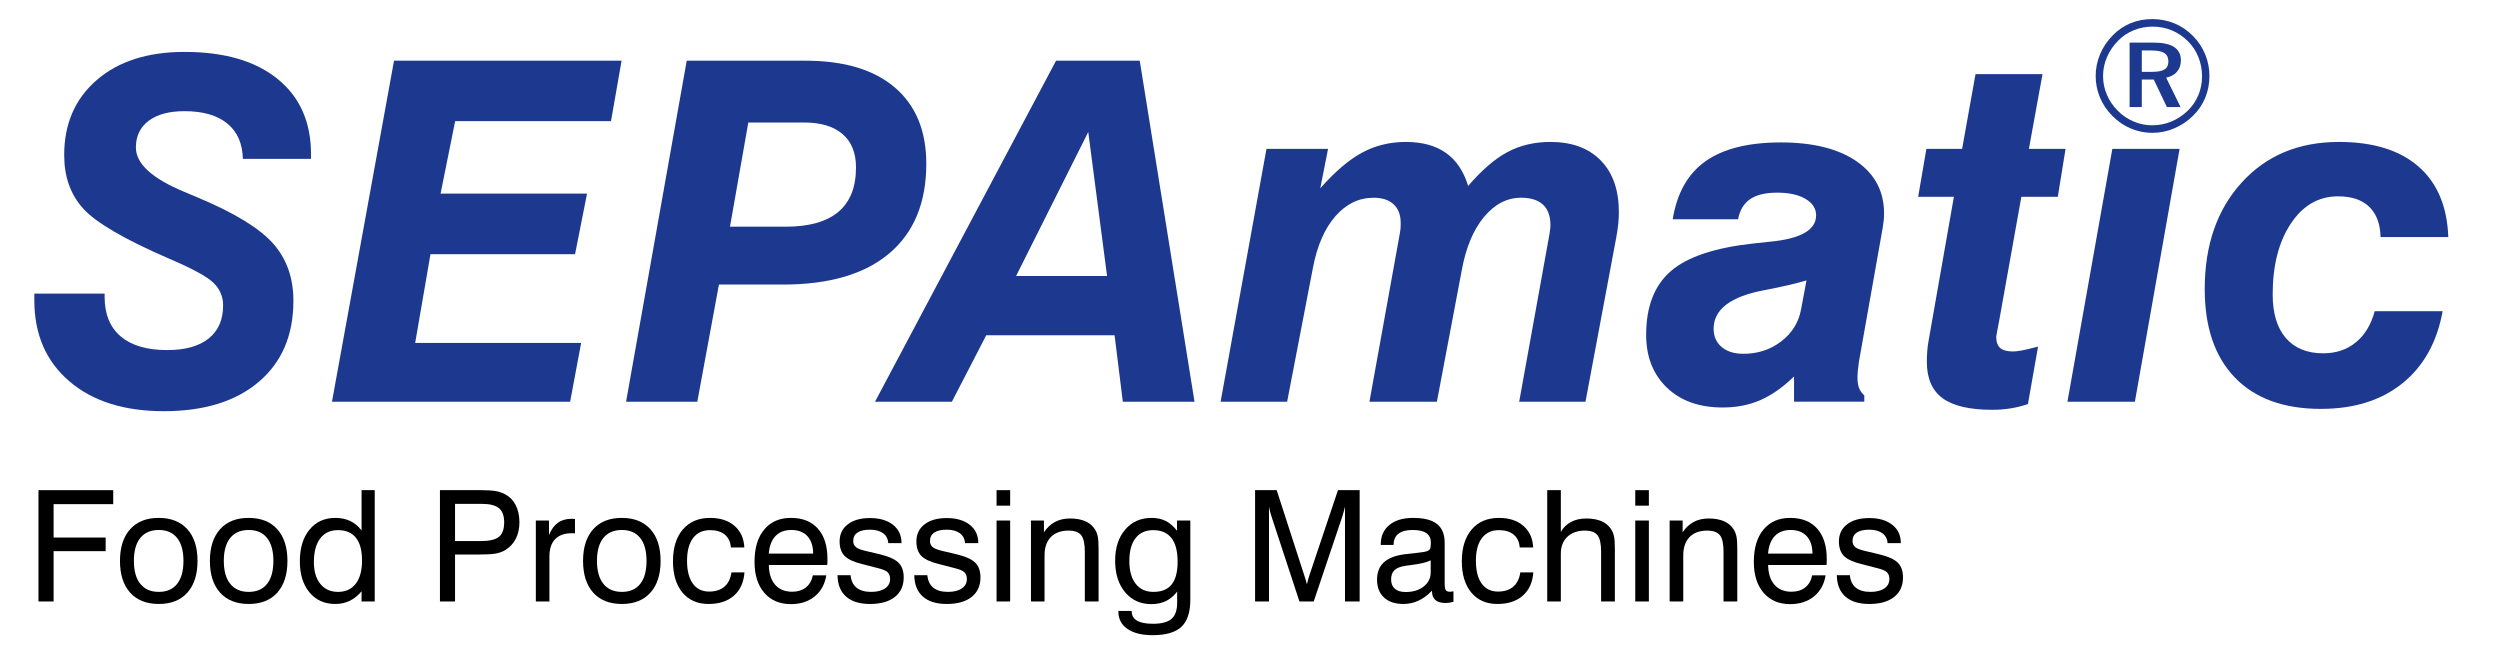
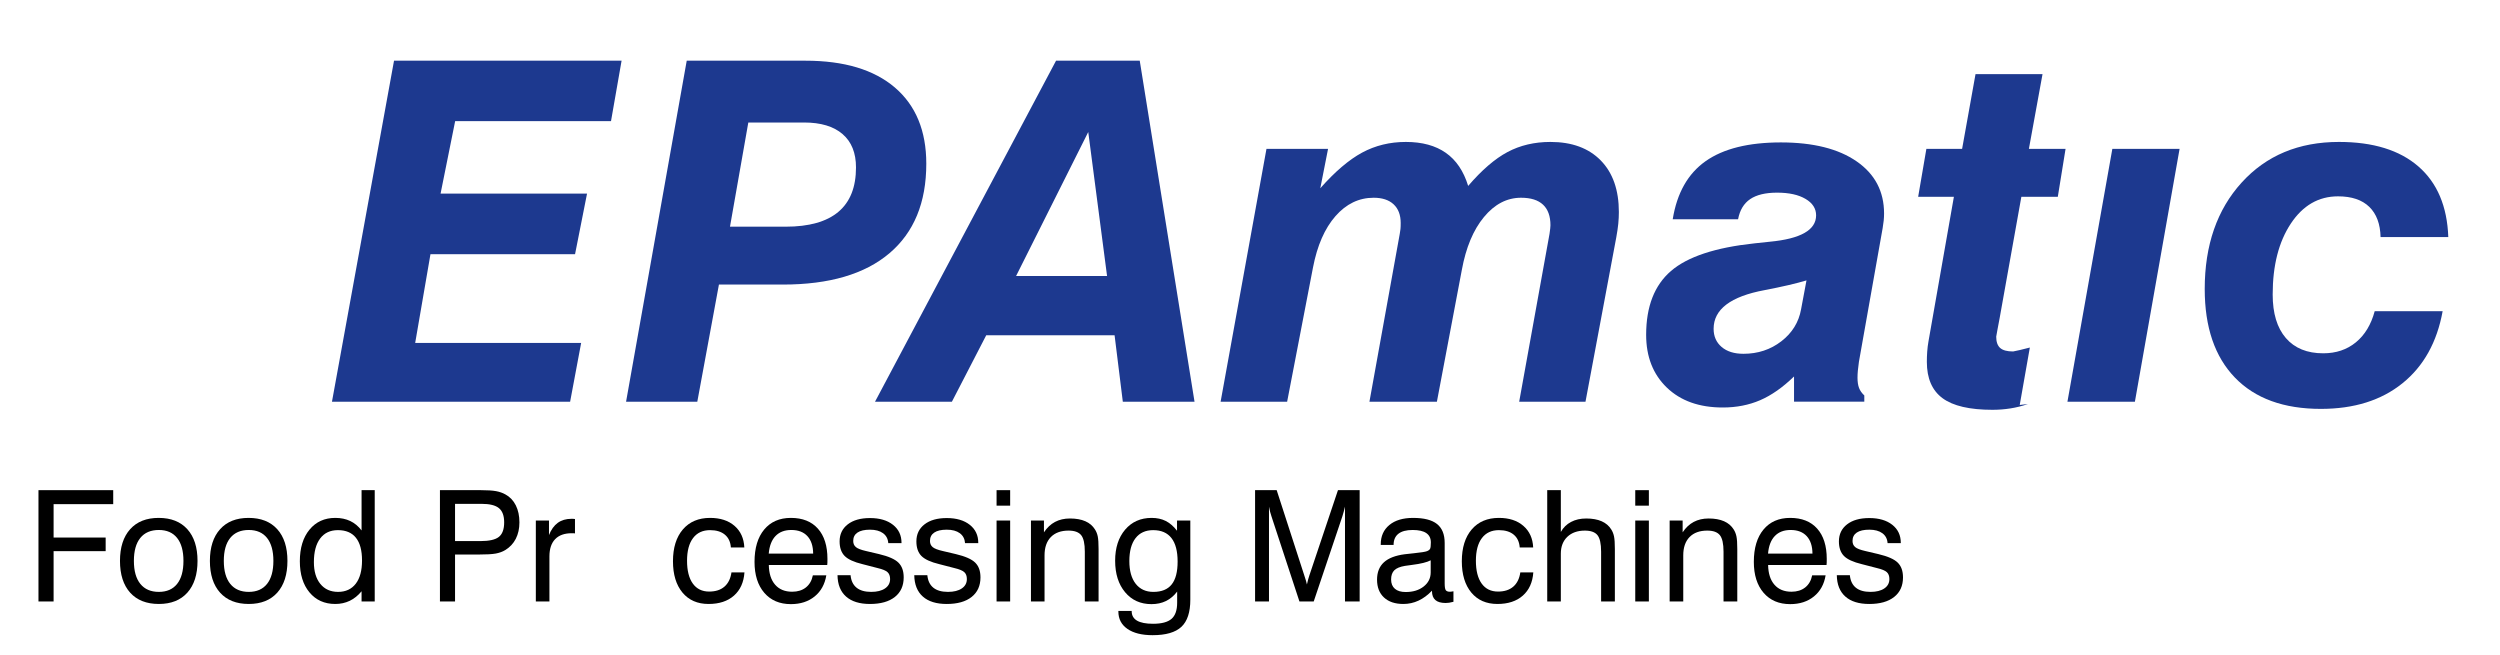
<svg xmlns="http://www.w3.org/2000/svg" xmlns:ns1="http://www.serif.com/" width="100%" height="100%" viewBox="0 0 126 33" version="1.1" xml:space="preserve" style="fill-rule:evenodd;clip-rule:evenodd;stroke-linejoin:round;stroke-miterlimit:1.414;">
  <g id="Ebene-1" ns1:id="Ebene 1">
    <g>
      <path d="M1.939,30.314l0,-5.61l3.767,0l0,0.705l-3.005,0l0,1.683l2.624,0l0,0.686l-2.624,0l0,2.536l-0.762,0Z" style="fill-rule:nonzero;" />
      <path d="M6.748,28.269c0,0.505 0.108,0.892 0.326,1.16c0.217,0.268 0.527,0.402 0.931,0.402c0.401,0 0.708,-0.134 0.921,-0.402c0.214,-0.268 0.32,-0.655 0.32,-1.16c0,-0.503 -0.106,-0.888 -0.32,-1.156c-0.213,-0.268 -0.52,-0.402 -0.921,-0.402c-0.406,0 -0.718,0.134 -0.933,0.4c-0.216,0.267 -0.324,0.653 -0.324,1.158Zm-0.701,0c0,-0.683 0.171,-1.215 0.512,-1.596c0.342,-0.381 0.821,-0.571 1.438,-0.571c0.62,0 1.101,0.19 1.444,0.569c0.342,0.38 0.514,0.913 0.514,1.598c0,0.686 -0.171,1.219 -0.512,1.6c-0.342,0.381 -0.821,0.571 -1.438,0.571c-0.62,0 -1.101,-0.19 -1.444,-0.569c-0.342,-0.38 -0.514,-0.914 -0.514,-1.602Z" style="fill-rule:nonzero;" />
      <path d="M11.28,28.269c0,0.505 0.109,0.892 0.326,1.16c0.217,0.268 0.527,0.402 0.931,0.402c0.401,0 0.708,-0.134 0.922,-0.402c0.213,-0.268 0.32,-0.655 0.32,-1.16c0,-0.503 -0.107,-0.888 -0.32,-1.156c-0.214,-0.268 -0.521,-0.402 -0.922,-0.402c-0.406,0 -0.717,0.134 -0.933,0.4c-0.216,0.267 -0.324,0.653 -0.324,1.158Zm-0.701,0c0,-0.683 0.171,-1.215 0.513,-1.596c0.341,-0.381 0.82,-0.571 1.437,-0.571c0.62,0 1.101,0.19 1.444,0.569c0.343,0.38 0.514,0.913 0.514,1.598c0,0.686 -0.171,1.219 -0.512,1.6c-0.342,0.381 -0.821,0.571 -1.438,0.571c-0.62,0 -1.101,-0.19 -1.443,-0.569c-0.343,-0.38 -0.515,-0.914 -0.515,-1.602Z" style="fill-rule:nonzero;" />
      <path d="M18.246,28.246c0,-0.505 -0.102,-0.886 -0.307,-1.142c-0.204,-0.257 -0.507,-0.385 -0.908,-0.385c-0.386,0 -0.684,0.14 -0.895,0.421c-0.211,0.28 -0.316,0.678 -0.316,1.194c0,0.464 0.109,0.83 0.326,1.097c0.217,0.266 0.514,0.4 0.893,0.4c0.383,0 0.68,-0.138 0.891,-0.412c0.211,-0.274 0.316,-0.665 0.316,-1.173Zm0.64,-3.542l0,5.61l-0.663,0l0,-0.514c-0.175,0.213 -0.373,0.373 -0.594,0.48c-0.221,0.107 -0.465,0.16 -0.731,0.16c-0.544,0 -0.977,-0.195 -1.301,-0.585c-0.324,-0.389 -0.485,-0.912 -0.485,-1.567c0,-0.668 0.162,-1.199 0.487,-1.594c0.325,-0.395 0.758,-0.592 1.299,-0.592c0.284,0 0.536,0.053 0.756,0.158c0.219,0.105 0.409,0.263 0.569,0.474l0,-2.03l0.663,0Z" style="fill-rule:nonzero;" />
      <path d="M22.934,27.271l1.28,0c0.444,0 0.755,-0.071 0.931,-0.213c0.177,-0.142 0.265,-0.386 0.265,-0.731c0,-0.333 -0.088,-0.572 -0.263,-0.716c-0.175,-0.145 -0.467,-0.217 -0.876,-0.217l-1.337,0l0,1.877Zm-0.761,3.043l0,-5.61l2.064,0c0.335,0 0.59,0.017 0.766,0.05c0.175,0.033 0.331,0.087 0.468,0.164c0.229,0.124 0.404,0.308 0.526,0.552c0.121,0.244 0.182,0.529 0.182,0.857c0,0.312 -0.061,0.587 -0.182,0.826c-0.122,0.239 -0.3,0.429 -0.534,0.571c-0.134,0.082 -0.292,0.139 -0.474,0.174c-0.181,0.034 -0.48,0.051 -0.897,0.051l-1.158,0l0,2.365l-0.761,0Z" style="fill-rule:nonzero;" />
      <path d="M27.006,30.314l0,-4.079l0.663,0l0,0.732c0.109,-0.275 0.257,-0.48 0.443,-0.616c0.187,-0.135 0.416,-0.203 0.688,-0.203c0.05,0 0.087,0 0.11,0.002c0.023,0.001 0.046,0.004 0.069,0.009l0,0.724c-0.018,-0.003 -0.038,-0.005 -0.061,-0.006c-0.023,-0.001 -0.057,-0.002 -0.103,-0.002c-0.366,0 -0.644,0.1 -0.836,0.299c-0.192,0.199 -0.288,0.49 -0.288,0.87l0,2.27l-0.685,0Z" style="fill-rule:nonzero;" />
-       <path d="M30.087,28.269c0,0.505 0.109,0.892 0.326,1.16c0.217,0.268 0.527,0.402 0.931,0.402c0.401,0 0.708,-0.134 0.922,-0.402c0.213,-0.268 0.319,-0.655 0.319,-1.16c0,-0.503 -0.106,-0.888 -0.319,-1.156c-0.214,-0.268 -0.521,-0.402 -0.922,-0.402c-0.406,0 -0.717,0.134 -0.933,0.4c-0.216,0.267 -0.324,0.653 -0.324,1.158Zm-0.701,0c0,-0.683 0.171,-1.215 0.512,-1.596c0.342,-0.381 0.821,-0.571 1.438,-0.571c0.62,0 1.101,0.19 1.444,0.569c0.342,0.38 0.514,0.913 0.514,1.598c0,0.686 -0.171,1.219 -0.512,1.6c-0.342,0.381 -0.821,0.571 -1.438,0.571c-0.62,0 -1.101,-0.19 -1.444,-0.569c-0.342,-0.38 -0.514,-0.914 -0.514,-1.602Z" style="fill-rule:nonzero;" />
      <path d="M36.836,27.591c-0.02,-0.279 -0.121,-0.494 -0.303,-0.645c-0.181,-0.151 -0.43,-0.227 -0.745,-0.227c-0.37,0 -0.657,0.133 -0.858,0.4c-0.202,0.266 -0.303,0.647 -0.303,1.142c0,0.498 0.097,0.882 0.291,1.151c0.194,0.269 0.469,0.403 0.825,0.403c0.32,0 0.576,-0.082 0.767,-0.247c0.192,-0.165 0.311,-0.405 0.356,-0.72l0.655,0c-0.035,0.5 -0.212,0.891 -0.529,1.171c-0.317,0.281 -0.744,0.421 -1.28,0.421c-0.558,0 -0.997,-0.192 -1.316,-0.575c-0.318,-0.384 -0.478,-0.909 -0.478,-1.577c0,-0.683 0.167,-1.218 0.499,-1.605c0.333,-0.387 0.79,-0.581 1.371,-0.581c0.513,0 0.924,0.134 1.233,0.402c0.308,0.268 0.472,0.63 0.493,1.087l-0.678,0Z" style="fill-rule:nonzero;" />
      <path d="M38.744,27.903l2.239,0c-0.002,-0.38 -0.099,-0.674 -0.289,-0.881c-0.19,-0.207 -0.461,-0.311 -0.811,-0.311c-0.338,0 -0.604,0.102 -0.798,0.305c-0.194,0.203 -0.308,0.499 -0.341,0.887Zm2.224,1.094l0.678,0c-0.074,0.449 -0.269,0.803 -0.586,1.062c-0.318,0.259 -0.718,0.389 -1.2,0.389c-0.566,0 -1.013,-0.191 -1.341,-0.572c-0.327,-0.381 -0.491,-0.9 -0.491,-1.557c0,-0.696 0.162,-1.239 0.487,-1.63c0.325,-0.391 0.774,-0.587 1.345,-0.587c0.586,0 1.04,0.18 1.361,0.541c0.322,0.36 0.482,0.869 0.482,1.527c0,0.084 0,0.146 -0.002,0.187c-0.001,0.04 -0.004,0.08 -0.009,0.118l-2.944,0c0.007,0.429 0.114,0.761 0.32,0.996c0.205,0.235 0.491,0.352 0.857,0.352c0.279,0 0.509,-0.072 0.691,-0.215c0.181,-0.144 0.299,-0.347 0.352,-0.611Z" style="fill-rule:nonzero;" />
      <path d="M42.21,28.989l0.659,0c0.025,0.277 0.125,0.486 0.299,0.628c0.174,0.143 0.42,0.214 0.74,0.214c0.295,0 0.527,-0.058 0.697,-0.174c0.17,-0.115 0.256,-0.273 0.256,-0.474c0,-0.15 -0.043,-0.265 -0.128,-0.345c-0.085,-0.08 -0.251,-0.149 -0.497,-0.207l-0.766,-0.198c-0.431,-0.104 -0.731,-0.242 -0.9,-0.413c-0.169,-0.172 -0.254,-0.416 -0.254,-0.734c0,-0.36 0.137,-0.646 0.41,-0.858c0.273,-0.212 0.647,-0.318 1.121,-0.318c0.485,0 0.871,0.113 1.158,0.339c0.287,0.226 0.431,0.529 0.431,0.91l0,0.015l-0.667,0c-0.015,-0.216 -0.103,-0.383 -0.265,-0.501c-0.161,-0.118 -0.38,-0.177 -0.657,-0.177c-0.276,0 -0.486,0.048 -0.63,0.145c-0.143,0.096 -0.215,0.237 -0.215,0.423c0,0.132 0.045,0.235 0.135,0.31c0.09,0.075 0.259,0.14 0.505,0.196l0.662,0.156c0.473,0.112 0.798,0.255 0.975,0.429c0.178,0.174 0.267,0.422 0.267,0.744c0,0.424 -0.149,0.754 -0.447,0.989c-0.299,0.235 -0.716,0.352 -1.252,0.352c-0.523,0 -0.924,-0.124 -1.205,-0.373c-0.281,-0.249 -0.425,-0.608 -0.432,-1.078Z" style="fill-rule:nonzero;" />
      <path d="M46.079,28.989l0.659,0c0.026,0.277 0.125,0.486 0.299,0.628c0.174,0.143 0.421,0.214 0.741,0.214c0.294,0 0.527,-0.058 0.697,-0.174c0.17,-0.115 0.255,-0.273 0.255,-0.474c0,-0.15 -0.042,-0.265 -0.128,-0.345c-0.085,-0.08 -0.25,-0.149 -0.497,-0.207l-0.765,-0.198c-0.432,-0.104 -0.732,-0.242 -0.901,-0.413c-0.169,-0.172 -0.253,-0.416 -0.253,-0.734c0,-0.36 0.136,-0.646 0.409,-0.858c0.273,-0.212 0.647,-0.318 1.122,-0.318c0.485,0 0.871,0.113 1.158,0.339c0.287,0.226 0.43,0.529 0.43,0.91l0,0.015l-0.666,0c-0.016,-0.216 -0.104,-0.383 -0.265,-0.501c-0.161,-0.118 -0.38,-0.177 -0.657,-0.177c-0.277,0 -0.487,0.048 -0.63,0.145c-0.144,0.096 -0.216,0.237 -0.216,0.423c0,0.132 0.046,0.235 0.136,0.31c0.09,0.075 0.258,0.14 0.504,0.196l0.663,0.156c0.472,0.112 0.797,0.255 0.975,0.429c0.178,0.174 0.267,0.422 0.267,0.744c0,0.424 -0.15,0.754 -0.448,0.989c-0.298,0.235 -0.715,0.352 -1.251,0.352c-0.523,0 -0.925,-0.124 -1.205,-0.373c-0.281,-0.249 -0.425,-0.608 -0.433,-1.078Z" style="fill-rule:nonzero;" />
      <path d="M50.227,25.485l0,-0.781l0.685,0l0,0.781l-0.685,0Zm0,4.829l0,-4.079l0.685,0l0,4.079l-0.685,0Z" style="fill-rule:nonzero;" />
      <path d="M54.675,30.314l0,-2.51c0,-0.401 -0.061,-0.678 -0.184,-0.832c-0.124,-0.153 -0.335,-0.23 -0.635,-0.23c-0.383,0 -0.681,0.108 -0.893,0.325c-0.212,0.218 -0.318,0.525 -0.318,0.924l0,2.323l-0.685,0l0,-4.079l0.655,0l0,0.594c0.157,-0.236 0.344,-0.411 0.56,-0.525c0.216,-0.114 0.466,-0.172 0.75,-0.172c0.307,0 0.566,0.047 0.777,0.139c0.211,0.093 0.373,0.232 0.487,0.418c0.064,0.099 0.11,0.215 0.138,0.348c0.027,0.133 0.041,0.345 0.041,0.634l0,2.643l-0.693,0Z" style="fill-rule:nonzero;" />
      <path d="M58.122,26.719c-0.386,0 -0.683,0.135 -0.891,0.404c-0.208,0.269 -0.312,0.654 -0.312,1.154c0,0.49 0.106,0.871 0.319,1.144c0.214,0.273 0.511,0.41 0.892,0.41c0.416,0 0.724,-0.125 0.923,-0.376c0.2,-0.25 0.299,-0.634 0.299,-1.152c0,-0.523 -0.103,-0.918 -0.31,-1.184c-0.207,-0.267 -0.514,-0.4 -0.92,-0.4Zm1.207,3.096c-0.16,0.211 -0.347,0.369 -0.561,0.475c-0.215,0.105 -0.459,0.158 -0.734,0.158c-0.551,0 -0.994,-0.2 -1.329,-0.6c-0.335,-0.4 -0.502,-0.929 -0.502,-1.587c0,-0.65 0.168,-1.172 0.504,-1.567c0.337,-0.395 0.782,-0.592 1.335,-0.592c0.269,0 0.506,0.051 0.71,0.154c0.205,0.103 0.395,0.267 0.57,0.493l0,-0.514l0.67,0l0,3.992c0,0.629 -0.15,1.085 -0.449,1.365c-0.3,0.281 -0.784,0.421 -1.451,0.421c-0.541,0 -0.964,-0.105 -1.269,-0.316c-0.304,-0.211 -0.457,-0.503 -0.457,-0.876l0,-0.031l0.671,0l0,0.016c0,0.21 0.089,0.368 0.268,0.474c0.179,0.105 0.449,0.158 0.809,0.158c0.432,0 0.742,-0.083 0.932,-0.248c0.189,-0.165 0.283,-0.436 0.283,-0.815l0,-0.56Z" style="fill-rule:nonzero;" />
      <path d="M63.957,25.535l0,4.779l-0.701,0l0,-5.61l1.089,0l1.39,4.293c0.041,0.121 0.071,0.216 0.09,0.283c0.019,0.068 0.034,0.127 0.044,0.177c0.02,-0.094 0.04,-0.177 0.061,-0.251c0.02,-0.074 0.042,-0.143 0.064,-0.209l1.44,-4.293l1.093,0l0,5.61l-0.739,0l0,-4.779c-0.017,0.081 -0.038,0.163 -0.061,0.245c-0.023,0.083 -0.047,0.165 -0.072,0.246l-1.443,4.288l-0.72,0l-1.409,-4.288c-0.026,-0.071 -0.049,-0.147 -0.069,-0.229c-0.02,-0.081 -0.039,-0.169 -0.057,-0.262Z" style="fill-rule:nonzero;" />
      <path d="M72.172,29.77c-0.213,0.223 -0.44,0.391 -0.68,0.502c-0.24,0.112 -0.494,0.168 -0.763,0.168c-0.417,0 -0.742,-0.109 -0.975,-0.326c-0.234,-0.217 -0.351,-0.517 -0.351,-0.9c0,-0.371 0.115,-0.662 0.345,-0.873c0.23,-0.21 0.579,-0.346 1.049,-0.407c0.119,-0.013 0.281,-0.031 0.484,-0.053c0.348,-0.036 0.561,-0.07 0.64,-0.103c0.078,-0.031 0.13,-0.071 0.156,-0.12c0.025,-0.05 0.038,-0.157 0.038,-0.322c0,-0.208 -0.076,-0.364 -0.229,-0.468c-0.152,-0.105 -0.382,-0.157 -0.689,-0.157c-0.317,0 -0.557,0.064 -0.718,0.191c-0.161,0.127 -0.242,0.315 -0.242,0.563l-0.647,0l0,-0.03c0,-0.411 0.144,-0.736 0.434,-0.975c0.289,-0.239 0.688,-0.358 1.196,-0.358c0.546,0 0.948,0.102 1.205,0.307c0.258,0.204 0.387,0.523 0.387,0.957l0,2.042c0,0.175 0.019,0.288 0.057,0.339c0.038,0.051 0.107,0.076 0.206,0.076c0.02,0 0.045,-0.002 0.074,-0.006c0.029,-0.004 0.064,-0.009 0.105,-0.017l0,0.53c-0.084,0.022 -0.157,0.038 -0.219,0.047c-0.063,0.009 -0.122,0.013 -0.177,0.013c-0.229,0 -0.4,-0.049 -0.515,-0.148c-0.114,-0.099 -0.171,-0.249 -0.171,-0.449l0,-0.023Zm-0.065,-1.531c-0.183,0.099 -0.496,0.176 -0.94,0.232c-0.158,0.02 -0.276,0.037 -0.355,0.049c-0.249,0.041 -0.428,0.115 -0.537,0.221c-0.109,0.107 -0.163,0.262 -0.163,0.465c0,0.203 0.063,0.359 0.19,0.468c0.127,0.11 0.308,0.164 0.545,0.164c0.368,0 0.67,-0.092 0.906,-0.278c0.236,-0.185 0.354,-0.423 0.354,-0.712l0,-0.609Z" style="fill-rule:nonzero;" />
      <path d="M76.594,27.591c-0.021,-0.279 -0.121,-0.494 -0.303,-0.645c-0.182,-0.151 -0.43,-0.227 -0.745,-0.227c-0.37,0 -0.657,0.133 -0.858,0.4c-0.202,0.266 -0.303,0.647 -0.303,1.142c0,0.498 0.097,0.882 0.291,1.151c0.194,0.269 0.469,0.403 0.825,0.403c0.32,0 0.575,-0.082 0.767,-0.247c0.192,-0.165 0.311,-0.405 0.356,-0.72l0.655,0c-0.035,0.5 -0.212,0.891 -0.529,1.171c-0.317,0.281 -0.744,0.421 -1.28,0.421c-0.558,0 -0.997,-0.192 -1.316,-0.575c-0.318,-0.384 -0.478,-0.909 -0.478,-1.577c0,-0.683 0.167,-1.218 0.499,-1.605c0.333,-0.387 0.79,-0.581 1.371,-0.581c0.513,0 0.924,0.134 1.232,0.402c0.309,0.268 0.473,0.63 0.494,1.087l-0.678,0Z" style="fill-rule:nonzero;" />
      <path d="M80.696,30.314l0,-2.51c0,-0.403 -0.062,-0.681 -0.185,-0.834c-0.123,-0.152 -0.335,-0.228 -0.634,-0.228c-0.371,0 -0.665,0.105 -0.884,0.314c-0.218,0.21 -0.327,0.492 -0.327,0.847l0,2.411l-0.686,0l0,-5.61l0.686,0l0,2.106c0.124,-0.221 0.295,-0.389 0.514,-0.504c0.218,-0.116 0.473,-0.174 0.765,-0.174c0.308,0 0.567,0.047 0.777,0.139c0.211,0.093 0.374,0.232 0.488,0.418c0.063,0.099 0.109,0.215 0.137,0.348c0.028,0.133 0.042,0.345 0.042,0.634l0,2.643l-0.693,0Z" style="fill-rule:nonzero;" />
      <path d="M82.417,25.485l0,-0.781l0.686,0l0,0.781l-0.686,0Zm0,4.829l0,-4.079l0.686,0l0,4.079l-0.686,0Z" style="fill-rule:nonzero;" />
      <path d="M86.866,30.314l0,-2.51c0,-0.401 -0.062,-0.678 -0.185,-0.832c-0.123,-0.153 -0.335,-0.23 -0.634,-0.23c-0.384,0 -0.681,0.108 -0.893,0.325c-0.212,0.218 -0.318,0.525 -0.318,0.924l0,2.323l-0.686,0l0,-4.079l0.655,0l0,0.594c0.157,-0.236 0.344,-0.411 0.56,-0.525c0.216,-0.114 0.466,-0.172 0.75,-0.172c0.307,0 0.566,0.047 0.777,0.139c0.211,0.093 0.373,0.232 0.488,0.418c0.063,0.099 0.109,0.215 0.137,0.348c0.028,0.133 0.042,0.345 0.042,0.634l0,2.643l-0.693,0Z" style="fill-rule:nonzero;" />
      <path d="M89.109,27.903l2.239,0c-0.002,-0.38 -0.099,-0.674 -0.289,-0.881c-0.191,-0.207 -0.461,-0.311 -0.811,-0.311c-0.338,0 -0.604,0.102 -0.798,0.305c-0.195,0.203 -0.308,0.499 -0.341,0.887Zm2.224,1.094l0.678,0c-0.074,0.449 -0.269,0.803 -0.587,1.062c-0.317,0.259 -0.717,0.389 -1.199,0.389c-0.567,0 -1.013,-0.191 -1.341,-0.572c-0.327,-0.381 -0.491,-0.9 -0.491,-1.557c0,-0.696 0.162,-1.239 0.487,-1.63c0.325,-0.391 0.773,-0.587 1.345,-0.587c0.586,0 1.04,0.18 1.361,0.541c0.321,0.36 0.482,0.869 0.482,1.527c0,0.084 -0.001,0.146 -0.002,0.187c-0.001,0.04 -0.004,0.08 -0.009,0.118l-2.944,0c0.007,0.429 0.114,0.761 0.32,0.996c0.205,0.235 0.491,0.352 0.856,0.352c0.28,0 0.51,-0.072 0.692,-0.215c0.181,-0.144 0.299,-0.347 0.352,-0.611Z" style="fill-rule:nonzero;" />
      <path d="M92.575,28.989l0.658,0c0.026,0.277 0.126,0.486 0.299,0.628c0.174,0.143 0.421,0.214 0.741,0.214c0.295,0 0.527,-0.058 0.697,-0.174c0.17,-0.115 0.255,-0.273 0.255,-0.474c0,-0.15 -0.042,-0.265 -0.127,-0.345c-0.085,-0.08 -0.251,-0.149 -0.497,-0.207l-0.766,-0.198c-0.431,-0.104 -0.732,-0.242 -0.9,-0.413c-0.169,-0.172 -0.254,-0.416 -0.254,-0.734c0,-0.36 0.137,-0.646 0.41,-0.858c0.273,-0.212 0.646,-0.318 1.121,-0.318c0.485,0 0.871,0.113 1.158,0.339c0.287,0.226 0.43,0.529 0.43,0.91l0,0.015l-0.666,0c-0.015,-0.216 -0.103,-0.383 -0.265,-0.501c-0.161,-0.118 -0.38,-0.177 -0.657,-0.177c-0.276,0 -0.487,0.048 -0.63,0.145c-0.143,0.096 -0.215,0.237 -0.215,0.423c0,0.132 0.045,0.235 0.135,0.31c0.09,0.075 0.258,0.14 0.505,0.196l0.662,0.156c0.473,0.112 0.798,0.255 0.975,0.429c0.178,0.174 0.267,0.422 0.267,0.744c0,0.424 -0.149,0.754 -0.448,0.989c-0.298,0.235 -0.715,0.352 -1.251,0.352c-0.523,0 -0.925,-0.124 -1.205,-0.373c-0.281,-0.249 -0.425,-0.608 -0.432,-1.078Z" style="fill-rule:nonzero;" />
    </g>
    <g>
-       <path d="M1.73,14.797l3.543,0l0,0.163c0,0.872 0.27,1.537 0.812,1.996c0.541,0.458 1.321,0.688 2.34,0.688c0.908,0 1.605,-0.195 2.091,-0.583c0.486,-0.389 0.729,-0.946 0.729,-1.669c0,-0.443 -0.162,-0.823 -0.486,-1.138c-0.324,-0.315 -1.07,-0.721 -2.24,-1.219c-2.243,-0.972 -3.684,-1.812 -4.324,-2.52c-0.64,-0.708 -0.96,-1.606 -0.96,-2.695c0,-1.58 0.547,-2.842 1.641,-3.787c1.094,-0.945 2.569,-1.417 4.426,-1.417c2.006,0 3.57,0.455 4.692,1.365c1.121,0.91 1.682,2.174 1.682,3.792l0,0.233l-3.436,0c-0.016,-0.77 -0.276,-1.363 -0.782,-1.779c-0.506,-0.416 -1.224,-0.624 -2.156,-0.624c-0.775,0 -1.377,0.161 -1.807,0.484c-0.431,0.323 -0.646,0.772 -0.646,1.347c0,0.817 0.817,1.564 2.453,2.241c0.284,0.116 0.505,0.21 0.663,0.28c1.841,0.77 3.104,1.54 3.792,2.31c0.687,0.77 1.031,1.735 1.031,2.894c0,1.734 -0.581,3.096 -1.742,4.083c-1.161,0.988 -2.757,1.482 -4.787,1.482c-2.007,0 -3.596,-0.503 -4.769,-1.511c-1.173,-1.007 -1.76,-2.366 -1.76,-4.078l0,-0.338Z" style="fill:#1d398f;fill-rule:nonzero;" />
      <path d="M16.731,20.246l3.128,-17.187l11.469,0l-0.533,3.045l-7.855,0l-0.735,3.652l7.382,0l-0.605,3.057l-7.287,0l-0.77,4.469l8.365,0l-0.556,2.964l-12.003,0Z" style="fill:#1d398f;fill-rule:nonzero;" />
      <path d="M36.791,11.425l2.808,0c1.177,0 2.062,-0.249 2.654,-0.747c0.593,-0.498 0.889,-1.244 0.889,-2.24c0,-0.731 -0.225,-1.291 -0.676,-1.68c-0.45,-0.389 -1.098,-0.584 -1.943,-0.584l-2.808,0l-0.924,5.251Zm-5.237,8.821l3.057,-17.187l5.983,0c1.951,0 3.454,0.451 4.509,1.353c1.054,0.903 1.582,2.182 1.582,3.839c0,1.96 -0.621,3.466 -1.861,4.516c-1.24,1.05 -3.029,1.575 -5.367,1.575l-3.223,0l-1.09,5.904l-3.59,0Z" style="fill:#1d398f;fill-rule:nonzero;" />
      <path d="M51.211,13.91l4.585,0l-0.948,-7.257l-3.637,7.257Zm-7.11,6.336l9.124,-17.187l4.218,0l2.761,17.187l-3.614,0l-0.415,-3.349l-6.469,0l-1.73,3.349l-3.875,0Z" style="fill:#1d398f;fill-rule:nonzero;" />
      <path d="M61.519,20.246l2.311,-12.742l3.104,0l-0.391,1.984c0.743,-0.84 1.446,-1.439 2.109,-1.797c0.664,-0.358 1.398,-0.537 2.204,-0.537c0.822,0 1.493,0.183 2.014,0.549c0.522,0.365 0.897,0.922 1.126,1.668c0.687,-0.801 1.349,-1.371 1.985,-1.709c0.636,-0.338 1.356,-0.508 2.162,-0.508c1.082,0 1.928,0.312 2.536,0.934c0.608,0.622 0.912,1.489 0.912,2.602c0,0.187 -0.01,0.381 -0.029,0.583c-0.02,0.202 -0.054,0.432 -0.101,0.689l-1.552,8.284l-3.342,0l1.529,-8.459c0.016,-0.117 0.027,-0.207 0.035,-0.269c0.008,-0.062 0.012,-0.116 0.012,-0.163c0,-0.459 -0.124,-0.805 -0.373,-1.039c-0.249,-0.233 -0.618,-0.35 -1.108,-0.35c-0.711,0 -1.335,0.325 -1.872,0.975c-0.537,0.649 -0.908,1.538 -1.114,2.666l-1.256,6.639l-3.4,0l1.528,-8.459c0.016,-0.086 0.028,-0.168 0.036,-0.245c0.008,-0.078 0.011,-0.179 0.011,-0.304c0,-0.404 -0.118,-0.717 -0.355,-0.939c-0.237,-0.222 -0.573,-0.333 -1.007,-0.333c-0.743,0 -1.384,0.31 -1.926,0.928c-0.541,0.618 -0.918,1.48 -1.131,2.584l-1.304,6.768l-3.353,0Z" style="fill:#1d398f;fill-rule:nonzero;" />
      <path d="M91.047,14.132c-0.514,0.155 -1.217,0.319 -2.11,0.49c-1.714,0.319 -2.571,0.968 -2.571,1.948c0,0.382 0.135,0.687 0.403,0.916c0.269,0.23 0.636,0.345 1.102,0.345c0.727,0 1.363,-0.21 1.908,-0.63c0.545,-0.42 0.877,-0.957 0.995,-1.611l0.273,-1.458Zm-0.628,4.842c-0.569,0.552 -1.138,0.951 -1.707,1.196c-0.568,0.245 -1.196,0.368 -1.884,0.368c-1.185,0 -2.125,-0.335 -2.82,-1.004c-0.695,-0.669 -1.042,-1.556 -1.042,-2.66c0,-1.424 0.416,-2.495 1.25,-3.215c0.833,-0.719 2.237,-1.184 4.212,-1.394c0.19,-0.023 0.446,-0.051 0.77,-0.082c1.556,-0.147 2.334,-0.591 2.334,-1.33c0,-0.342 -0.177,-0.618 -0.533,-0.828c-0.355,-0.21 -0.833,-0.315 -1.434,-0.315c-0.584,0 -1.036,0.109 -1.356,0.326c-0.32,0.218 -0.524,0.557 -0.61,1.016l-3.294,0c0.213,-1.323 0.766,-2.299 1.658,-2.929c0.893,-0.63 2.157,-0.945 3.792,-0.945c1.627,0 2.901,0.319 3.821,0.957c0.921,0.637 1.381,1.512 1.381,2.625c0,0.117 -0.006,0.235 -0.018,0.356c-0.012,0.12 -0.03,0.247 -0.053,0.379l-1.197,6.744c-0.024,0.163 -0.042,0.309 -0.053,0.438c-0.012,0.128 -0.018,0.247 -0.018,0.355c0,0.21 0.025,0.384 0.077,0.52c0.051,0.136 0.14,0.262 0.266,0.379l0,0.315l-3.542,0l0,-1.272Z" style="fill:#1d398f;fill-rule:nonzero;" />
-       <path d="M102.208,20.363c-0.292,0.101 -0.586,0.175 -0.883,0.221c-0.296,0.047 -0.598,0.07 -0.906,0.07c-1.145,0 -1.983,-0.194 -2.512,-0.583c-0.529,-0.389 -0.794,-1 -0.794,-1.832c0,-0.171 0.006,-0.342 0.018,-0.513c0.012,-0.172 0.033,-0.347 0.065,-0.525l1.28,-7.281l-1.801,0l0.414,-2.416l1.801,0l0.676,-3.768l3.377,0l-0.687,3.768l1.848,0l-0.391,2.416l-1.837,0l-1.09,6.09c-0.031,0.179 -0.069,0.378 -0.112,0.595c-0.044,0.218 -0.065,0.339 -0.065,0.362c0,0.265 0.067,0.455 0.201,0.572c0.134,0.117 0.351,0.175 0.652,0.175c0.102,0 0.241,-0.016 0.414,-0.047c0.174,-0.031 0.455,-0.097 0.842,-0.198l-0.51,2.894Z" style="fill:#1d398f;fill-rule:nonzero;" />
+       <path d="M102.208,20.363c-0.292,0.101 -0.586,0.175 -0.883,0.221c-0.296,0.047 -0.598,0.07 -0.906,0.07c-1.145,0 -1.983,-0.194 -2.512,-0.583c-0.529,-0.389 -0.794,-1 -0.794,-1.832c0,-0.171 0.006,-0.342 0.018,-0.513c0.012,-0.172 0.033,-0.347 0.065,-0.525l1.28,-7.281l-1.801,0l0.414,-2.416l1.801,0l0.676,-3.768l3.377,0l-0.687,3.768l1.848,0l-0.391,2.416l-1.837,0l-1.09,6.09c-0.031,0.179 -0.069,0.378 -0.112,0.595c-0.044,0.218 -0.065,0.339 -0.065,0.362c0,0.265 0.067,0.455 0.201,0.572c0.134,0.117 0.351,0.175 0.652,0.175c0.174,-0.031 0.455,-0.097 0.842,-0.198l-0.51,2.894Z" style="fill:#1d398f;fill-rule:nonzero;" />
      <path d="M107.256,3.059l0,0Zm-3.057,17.187l2.263,-12.742l3.389,0l-2.252,12.742l-3.4,0Z" style="fill:#1d398f;fill-rule:nonzero;" />
      <path d="M119.685,15.684l3.424,0c-0.284,1.563 -0.959,2.775 -2.026,3.634c-1.066,0.86 -2.437,1.29 -4.111,1.29c-1.872,0 -3.316,-0.525 -4.331,-1.576c-1.015,-1.05 -1.523,-2.539 -1.523,-4.468c0,-2.21 0.621,-3.997 1.861,-5.362c1.24,-1.365 2.875,-2.048 4.905,-2.048c1.722,0 3.057,0.413 4.005,1.237c0.948,0.825 1.45,2.011 1.505,3.559l-3.413,0c-0.015,-0.661 -0.205,-1.169 -0.568,-1.523c-0.364,-0.354 -0.889,-0.531 -1.576,-0.531c-0.98,0 -1.774,0.459 -2.382,1.377c-0.608,0.918 -0.912,2.108 -0.912,3.571c0,0.949 0.221,1.68 0.663,2.193c0.443,0.514 1.071,0.77 1.884,0.77c0.648,0 1.197,-0.184 1.647,-0.554c0.45,-0.369 0.766,-0.893 0.948,-1.569Z" style="fill:#1d398f;fill-rule:nonzero;" />
    </g>
    <g>
-       <path d="M108.449,2.545l-0.502,0l0,1.076l0.518,0c0.294,0 0.503,-0.041 0.631,-0.122c0.127,-0.082 0.191,-0.214 0.191,-0.394c0,-0.198 -0.067,-0.34 -0.199,-0.427c-0.133,-0.089 -0.345,-0.133 -0.639,-0.133Zm0.109,-0.397c0.451,0 0.791,0.074 1.018,0.223c0.227,0.15 0.341,0.372 0.341,0.667c0,0.231 -0.065,0.423 -0.195,0.575c-0.129,0.153 -0.312,0.254 -0.548,0.3l0.727,1.484l-0.689,0l-0.662,-1.387l-0.603,0l-0.001,1.387l-0.614,0l0,-3.249l1.226,0Zm2.425,1.708c0,-0.348 -0.061,-0.672 -0.182,-0.975c-0.121,-0.303 -0.296,-0.57 -0.527,-0.801c-0.24,-0.24 -0.511,-0.423 -0.813,-0.549c-0.303,-0.126 -0.626,-0.189 -0.969,-0.189c-0.337,0 -0.656,0.061 -0.954,0.184c-0.299,0.12 -0.56,0.296 -0.783,0.524c-0.245,0.245 -0.433,0.523 -0.564,0.831c-0.132,0.307 -0.197,0.626 -0.197,0.951c0,0.324 0.063,0.636 0.189,0.934c0.126,0.3 0.308,0.568 0.544,0.807c0.233,0.238 0.502,0.421 0.805,0.55c0.303,0.128 0.615,0.192 0.937,0.192c0.337,0 0.658,-0.062 0.961,-0.187c0.303,-0.124 0.579,-0.305 0.828,-0.543c0.234,-0.228 0.413,-0.491 0.538,-0.787c0.124,-0.297 0.187,-0.61 0.187,-0.942Zm-2.502,-2.894c0.392,0 0.762,0.073 1.112,0.217c0.351,0.146 0.661,0.357 0.934,0.635c0.267,0.269 0.472,0.578 0.615,0.926c0.142,0.347 0.214,0.71 0.214,1.088c0,0.393 -0.072,0.76 -0.214,1.104c-0.143,0.344 -0.35,0.648 -0.622,0.912c-0.283,0.275 -0.6,0.485 -0.952,0.631c-0.352,0.148 -0.714,0.221 -1.087,0.221c-0.382,0 -0.745,-0.073 -1.092,-0.221c-0.346,-0.146 -0.657,-0.359 -0.932,-0.639c-0.272,-0.275 -0.479,-0.584 -0.622,-0.928c-0.142,-0.343 -0.213,-0.703 -0.213,-1.08c0,-0.378 0.074,-0.744 0.224,-1.099c0.148,-0.353 0.363,-0.671 0.644,-0.954c0.261,-0.268 0.561,-0.47 0.899,-0.608c0.338,-0.136 0.702,-0.205 1.092,-0.205" style="fill:#1d398f;" />
-     </g>
+       </g>
  </g>
</svg>